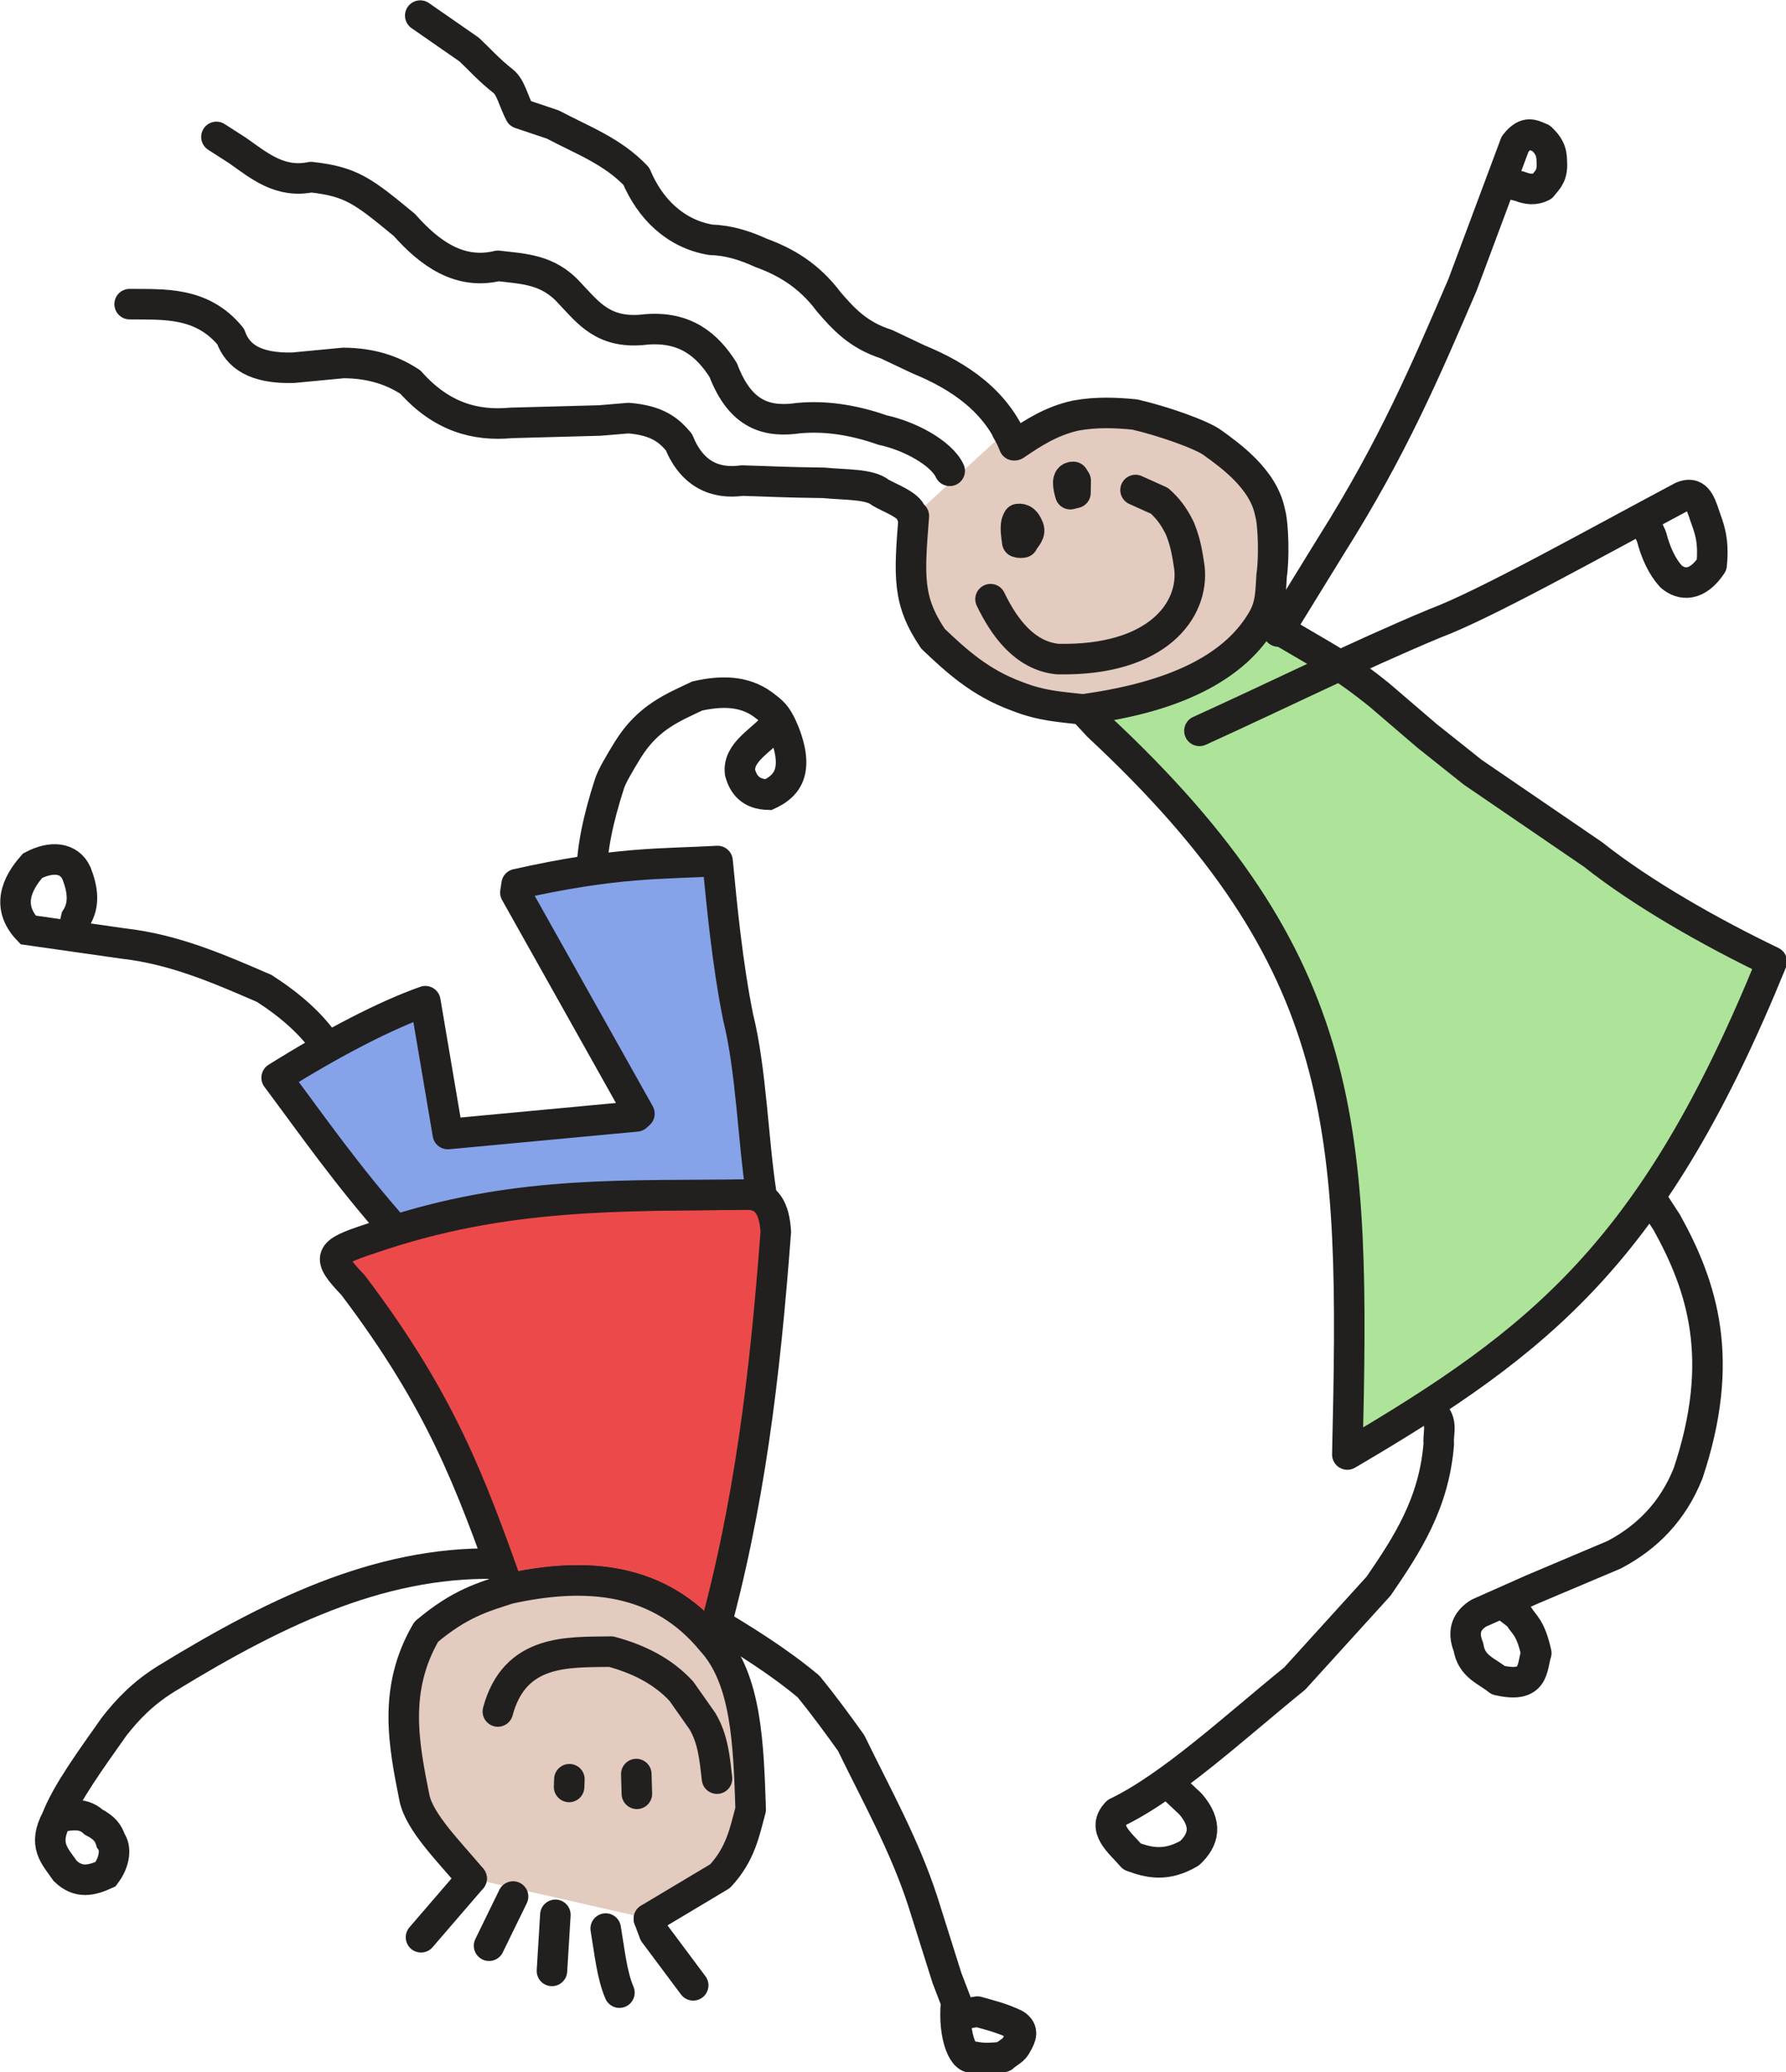
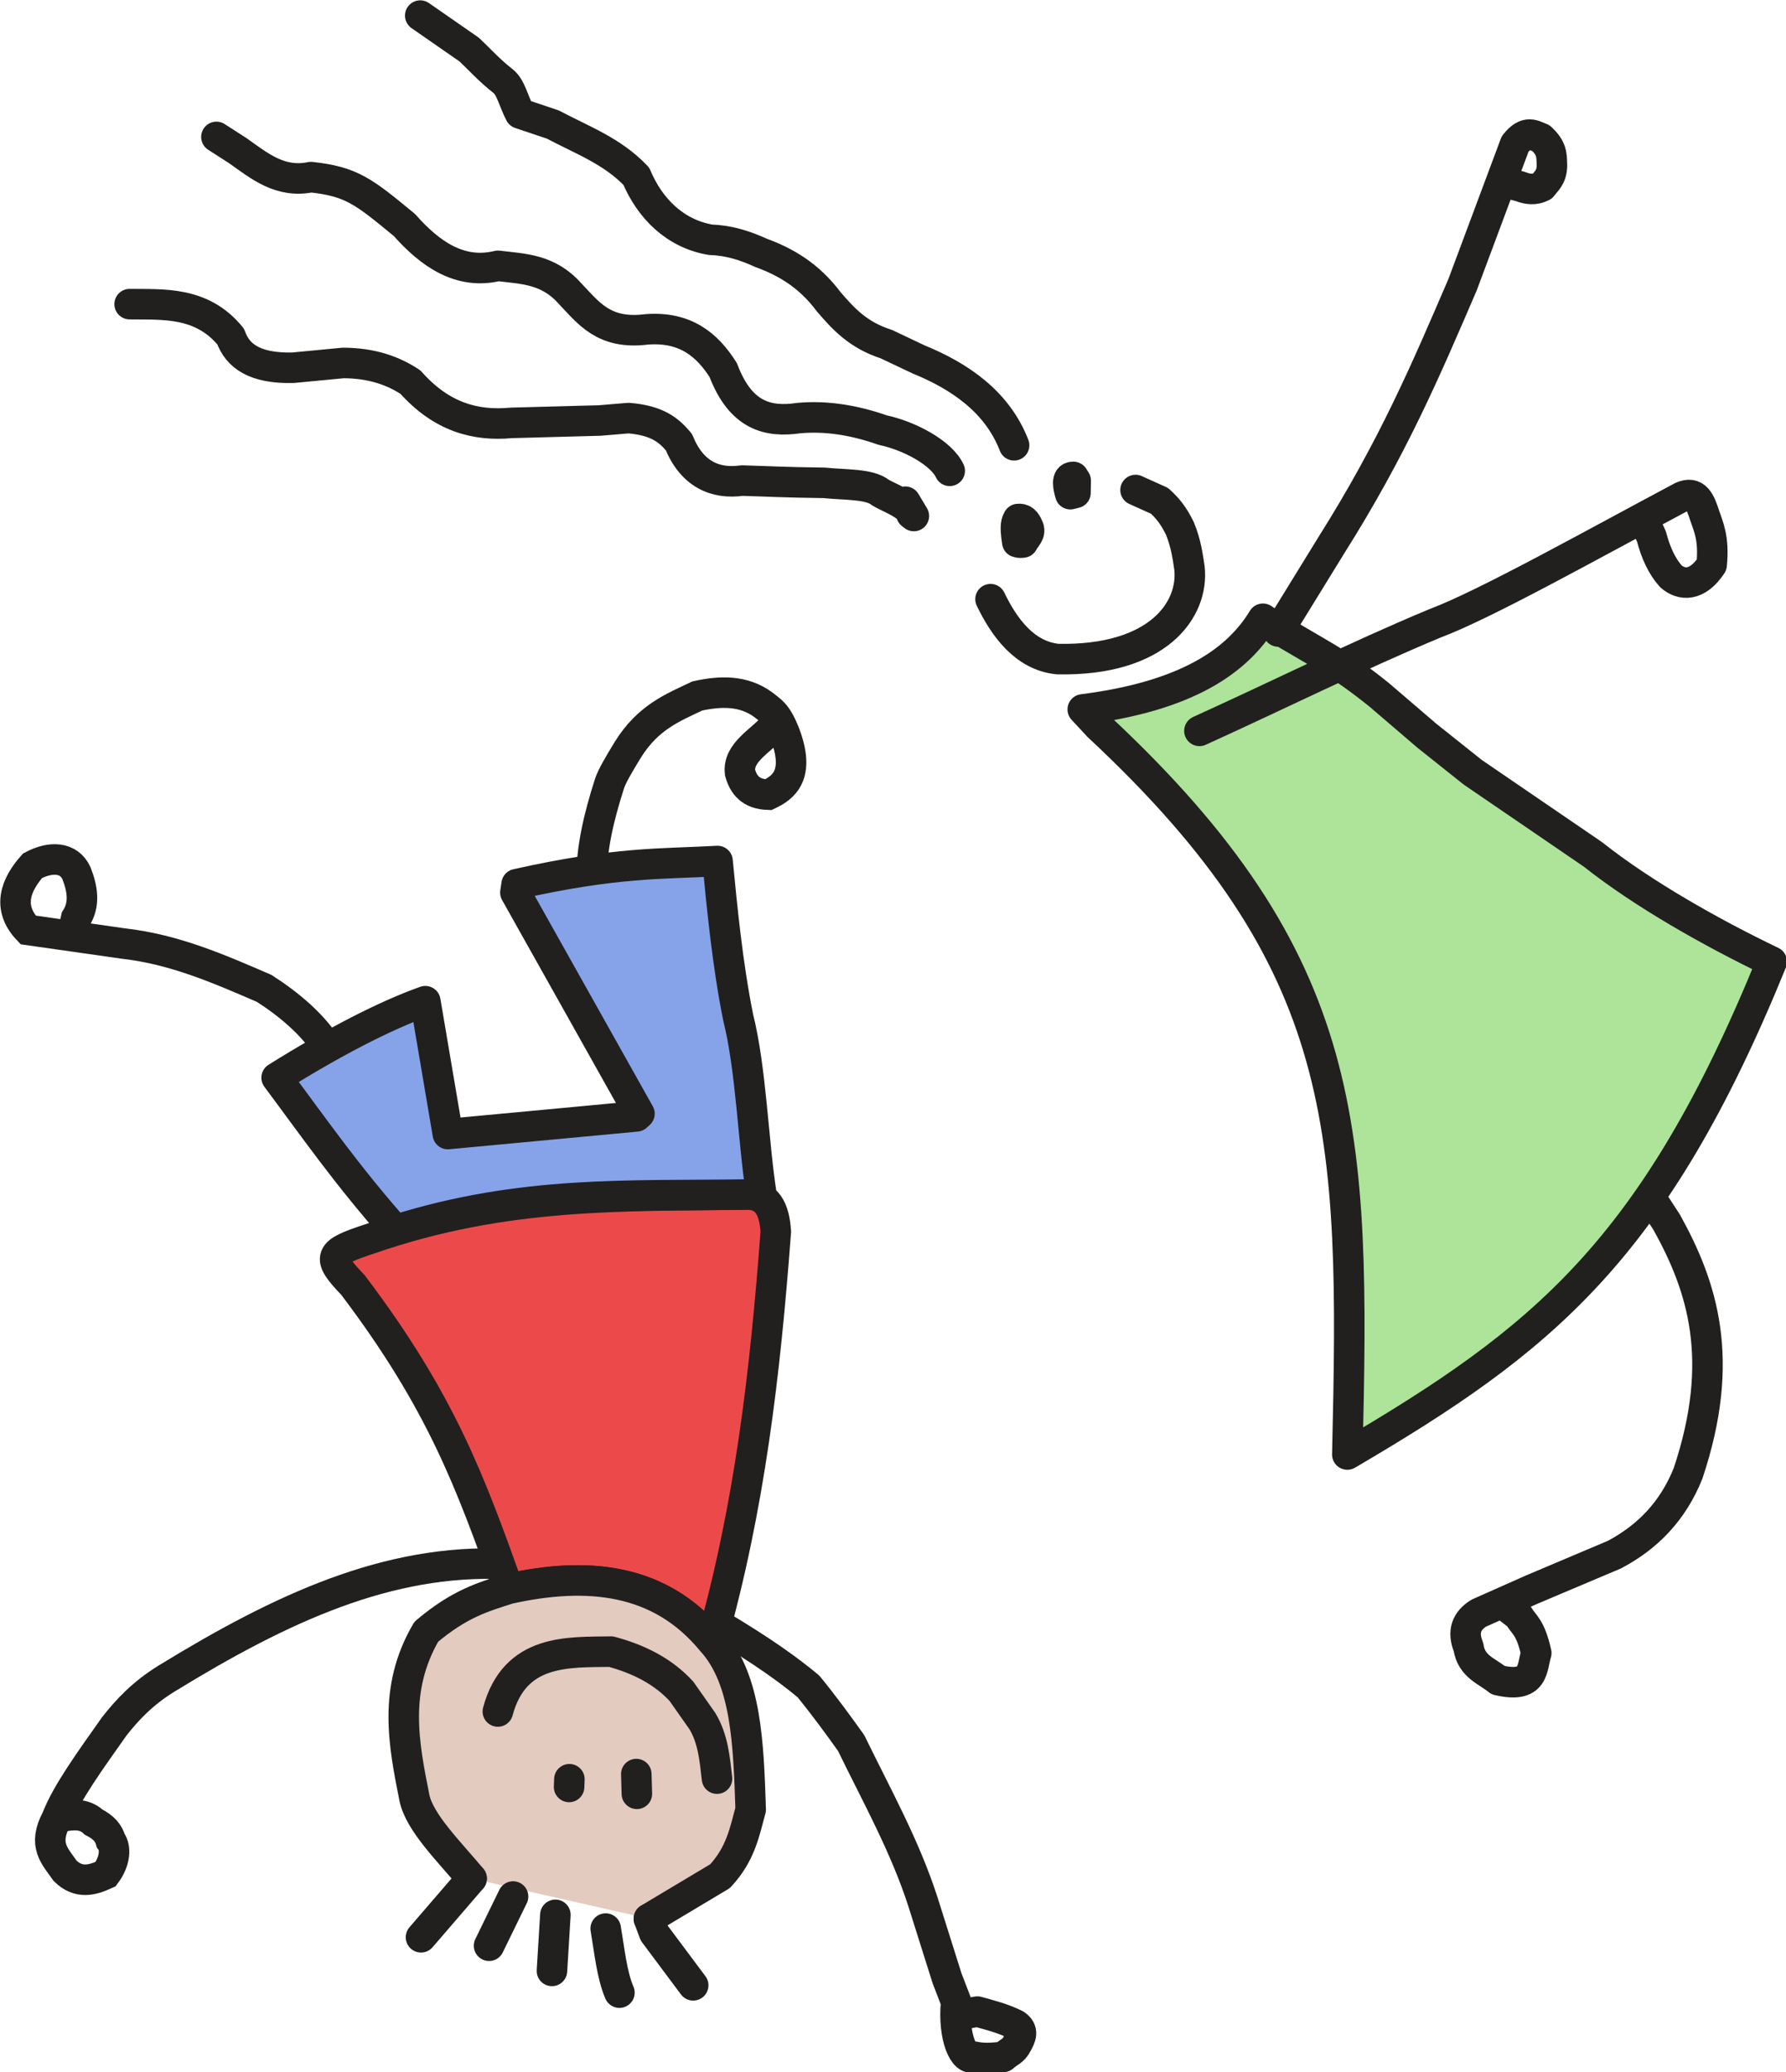
<svg xmlns="http://www.w3.org/2000/svg" version="1.1" viewBox="0 0 517.34 600">
  <g transform="translate(-1375.6 -2196.3)">
    <g transform="matrix(.221 0 0 .221 1071.7 2178.6)" stroke="#21201f" stroke-width="40">
      <path d="m2041.6 2161.6c-49.943-139.46-87.692-244.53-203.76-397.91-35.726-37.302-32.532-42.673 22.076-60.597 177.55-61.412 330.87-55.634 493.04-58.113 27.78-.311 37.136 19.161 38.997 48.756-14.108 188.25-34.572 360.84-84 536.32-68.103-82.813-163.58-91.27-266.35-68.455z" fill="#ec4a4a" fill-rule="evenodd" />
      <path d="m1962.1 1565.8-29.514-174.04c-52.044 18.41-120.23 53.555-194.88 100.23 48.348 64.769 91.424 126.9 155.66 199.61 166.66-52.307 305.38-44.2 459.6-46.557l19.784-2.39c-10.43-67.149-13.128-162.05-30.116-229.6-13.962-69.337-21.192-144.22-27.027-204.94-74.267 4.133-131.8.872-263.32 30.301l-1.664 11.005 162.61 289.71-3.91 3.543z" fill="#86a3e9" fill-rule="evenodd" stroke-linejoin="round" />
      <g fill="none">
        <path d="m1802.6 1449.7c-19.303-28.656-47.484-52.927-80.958-74.583-58.904-25.48-117.64-51.314-184.81-58.898l-124.82-17.805c-28.595-29.795-15.724-59.929 5.814-84.154 23.973-12.697 47.632-11.497 57.474 9.721 8.197 20.881 11.124 41.01-.364 59.08l-5.34 23.608" />
        <path d="m2150.6 1229.6c-.258-37.404 9.201-78.695 23.027-121.73 2.887-9.967 13.272-27.432 24.509-45.751 26.485-42.491 58.957-55.045 90.904-70.23 31.057-6.859 60.68-7.266 86.117 11.168 11.019 8.842 17.719 11.276 28.042 36.751 21.782 55.817-1.549 72.263-21.015 81.405-23.132-.666-32.571-12.736-37.085-28.908-3.229-26.901 27.917-41.546 44.384-61.212" />
        <path d="m2036.9 2129c-153.08-6.593-291.52 57.003-443.81 150.38-31.636 19.595-51.574 41.232-68.327 62.599-30.42 43.228-61.952 86.076-75.447 120.84-18.401 34.536-2.466 48.631 11.231 68.327 17.665 17.167 35.33 12.346 52.996 4.24 12.23-16.248 14.072-34.498 6.723-43.895-2.939-10.012-8.531-17.02-22.44-24.303-15.959-14.885-35.291-7.35-51.25-6.242" />
        <path d="m2306.4 2202.5c45.046 26.778 89.304 54.345 128.43 87.041 21.084 25.919 38.726 50.118 55.865 74.065 33.111 68.185 70.146 134.02 94.022 207.74l31.669 100.38 11.97 31.132c-4.55 46.486 10.696 79.308 23.704 71.732 14.652 3.049 26.074 1.253 38.028.257 6.953-6.473 13.715-7.837 18.018-16.959 5.058-8.96 9.438-17.863-2.12-25.438-17.6-8.638-33.56-12.354-49.816-16.958l-36.037 6.359" stroke-linejoin="round" />
      </g>
      <g stroke-linecap="round" stroke-linejoin="round">
        <path d="m2225.6 2593.8 93.276-55.734c27.127-29.125 32.218-58.25 40.154-87.375-2.877-85.112-5.277-170.61-51.023-220.65-68.103-82.813-163.58-91.27-266.35-68.455-32.994 10.713-63.695 18.959-107.83 56.273-44.158 75.472-29.424 147.87-15.397 218.21 7.172 32.199 44.744 68.964 74.802 104.98" fill="#e3cbc0" fill-rule="evenodd" />
        <path d="m2209.1 2404.3.75 25.857m-88.438-19.111-.375 10.118m-93.391-98.861c22.194-82.325 91.94-77.526 148.39-78.433 35.82 9.688 67.675 25.324 92.212 51.936l27.558 39.217c13.908 23.198 16.13 49.316 19.078 75.254" color="#000000" color-rendering="auto" fill="none" image-rendering="auto" shape-rendering="auto" solid-color="#000000" style="isolation:auto;mix-blend-mode:normal" />
        <path d="m2169 2606.7c5.028 29.292 7.936 60.496 17.987 83.941m-83.941-101.93-4.497 73.448m-50.964-97.431-31.478 64.454m-22.852-88.05-66.337 76.965m356.75 62.956-51.035-68.345-7.006-18.818" fill="none" />
      </g>
      <g shape-rendering="auto" stroke-linecap="round" stroke-linejoin="round">
        <path d="m2794.3 1009.5 20.42 21.99c333.13 310.14 336.31 528.77 326.33 954.15 254.96-149.61 401.73-266.06 556.34-645.64-79.93-38.398-169.55-89.111-234.34-140.5l-157.72-107.74-59.976-47.759-62.198-53.312c-23.912-19.333-48.603-37.106-74.606-52.258l-58.675-34.375-19.453-13.328c-33.232 54.828-98.95 101.35-236.13 118.76z" color="#000000" color-rendering="auto" fill="#ade49a" fill-rule="evenodd" image-rendering="auto" solid-color="#000000" style="isolation:auto;mix-blend-mode:normal" />
        <g fill="none">
          <path d="m3050.5 907.42 69.417-112.73c80.957-128.29 124.01-229.74 172.15-341.53l68.862-184.37c15.215-19.395 24.33-11.058 33.876-7.775 14.716 13.513 14.072 22.584 14.439 36.097-.329 15.394-7.448 19.859-12.773 27.212-9.626 4.984-19.252 3.872-28.878 0l-21.103-5.553" color="#000000" color-rendering="auto" image-rendering="auto" solid-color="#000000" style="isolation:auto;mix-blend-mode:normal" />
          <path d="m2947.2 1037.6c102.72-46.555 205.43-97.783 308.15-140.64 65.773-24.508 208.46-104.5 324.32-166.15 17.87-7.721 23.704 5.781 29.743 24.68 4.576 13.741 12.712 29.68 9.13 64.664-18.898 28.489-39.365 27.15-53.312 15.06-11.566-12.825-19.902-30.493-25.546-52.202l-9.441-20.547" color="#000000" color-rendering="auto" image-rendering="auto" solid-color="#000000" style="isolation:auto;mix-blend-mode:normal" />
-           <path d="m3246.5 1925.9c22.504 13.571 12.9 30.061 14.439 45.538-6.088 78.356-42.022 132.84-78.858 186.59l-109.96 121.06c-79.344 64.348-162.12 141.28-233.24 175.49-20.598 21.349 4.045 39.218 19.992 57.755 21.964 8.154 44.812 13.654 75.526-4.443 18.644-17.557 23.814-38.002 1.111-64.419l-28.933-27.172" color="#000000" color-rendering="auto" image-rendering="auto" solid-color="#000000" style="isolation:auto;mix-blend-mode:normal" />
          <path d="m3541.6 1653.7 18.152 27.823c46.839 84.572 77.767 179.75 27.916 328.78-19.815 49.534-53.282 83.709-96.778 106.6l-107.74 45.538-69.973 31.099c-15.009 9.526-21.958 23.082-13.328 44.427 3.932 25.721 24.112 31.133 38.874 43.316 48.23 11.304 43.852-15.971 49.98-35.542-7.775-34.464-15.549-35.984-23.324-48.87l-14.439-11.107" color="#000000" color-rendering="auto" image-rendering="auto" solid-color="#000000" style="isolation:auto;mix-blend-mode:normal" />
        </g>
-         <path d="m2572.9 756.1c-6.279 79.544-8.631 110.76 25.061 160.75 30.61 29.159 61.93 57.844 109.95 75.395 33.021 13.152 58.974 13.934 86.39 17.278 132.25-18.011 202.96-60.82 236.13-118.76 10.367-18.606 9.921-34.025 11.434-57.058 3.308-20.831 2.526-66.744-2.221-82.717-8.776-43.858-53.112-74.795-75.074-90.793-14.575-10.806-66.026-28.833-102.39-37.104-25.434-2.409-50.035-3.43-76.914 1.388-31.791 6.965-55.733 22.389-79.182 38.429l-11.197-18.731" color="#000000" color-rendering="auto" fill="#e3cbc0" fill-rule="evenodd" image-rendering="auto" solid-color="#000000" style="isolation:auto;mix-blend-mode:normal" />
+         <path d="m2572.9 756.1l-11.197-18.731" color="#000000" color-rendering="auto" fill="#e3cbc0" fill-rule="evenodd" image-rendering="auto" solid-color="#000000" style="isolation:auto;mix-blend-mode:normal" />
        <path d="m2619.9 696.92c-11.12-23.668-52.94-45.962-87.912-53.38-38.745-13.613-75.395-18.849-109.95-15.707-39.658 5.747-75.914-2.114-98.956-62.829-21.208-33.618-50.152-57.289-100.53-53.405-56.394 7.178-76.383-22.049-100.53-47.122-28.538-32.179-61.682-32.113-94.244-36.127-49.8 12.223-89.303-15.82-122.5-53.405-53.994-44.504-69.354-56.944-122.53-62.829-40.421 8.274-67.534-14.502-95.815-34.556l-28.154-18.09m1045.5 403.99c-22.231-57.365-71.658-90.651-125.3-112.56l-42.206-19.992c-37.258-11.909-56.68-33.646-75.526-55.534-25.89-34.642-56.632-52.316-88.299-63.864-20.787-9.464-42.352-16.591-66.085-17.215-46.657-7.793-79.801-40.694-97.739-83.301-31.434-33.086-70.925-47.341-109.4-67.751l-43.006-14.439c-8.533-16.186-12.032-34.444-21.969-42.206-19.95-15.786-31.215-28.989-44.672-41.547l-64.145-44.519m-380.9 378.01c43.677.626 94.496-3.951 132.45 42.495 8.923 25.379 31.405 42.042 81.678 40.839l65.971-6.283c37.478.219 65.258 10.137 87.961 25.132 40.68 45.86 85.356 57.748 131.94 53.405l116.23-3.142 37.698-3.142c38.66 3.063 53.545 16.692 65.971 31.415 17.233 42.355 47.847 55.322 82.789 50.454 33.58.921 54.761 2.328 107.28 2.934 28.122 2.813 59.913 1.238 73.816 12.582 9.998 6.249 39.031 16.536 40.798 28.273" color="#000000" color-rendering="auto" fill="none" image-rendering="auto" solid-color="#000000" style="isolation:auto;mix-blend-mode:normal" />
        <path d="m2673.4 865.07c17.375 35.96 44.146 74.026 87.928 78.479 131.4 2.747 178.86-64.612 172.8-119.42-2.091-13.609-4.329-32.054-12.566-51.809-8.408-17.155-16.358-26.765-26.719-36.11l-31.373-14.128m-153.89 37.967c-2.182 4.193-4.663 7.412-1.094 30.296 2.933 1.095 5.174.808 7.381.452 3.128-6.715 11.492-12.121 6.664-20.825-2.696-6.548-6.564-10.755-12.951-9.922zm68.392-32.542 6.757-1.685.278-16.105-3.021-4.799c-9.888-.394-6.696 13.22-4.014 22.589z" color="#000000" color-rendering="auto" fill-opacity="0" image-rendering="auto" solid-color="#000000" style="isolation:auto;mix-blend-mode:normal" />
      </g>
    </g>
  </g>
</svg>